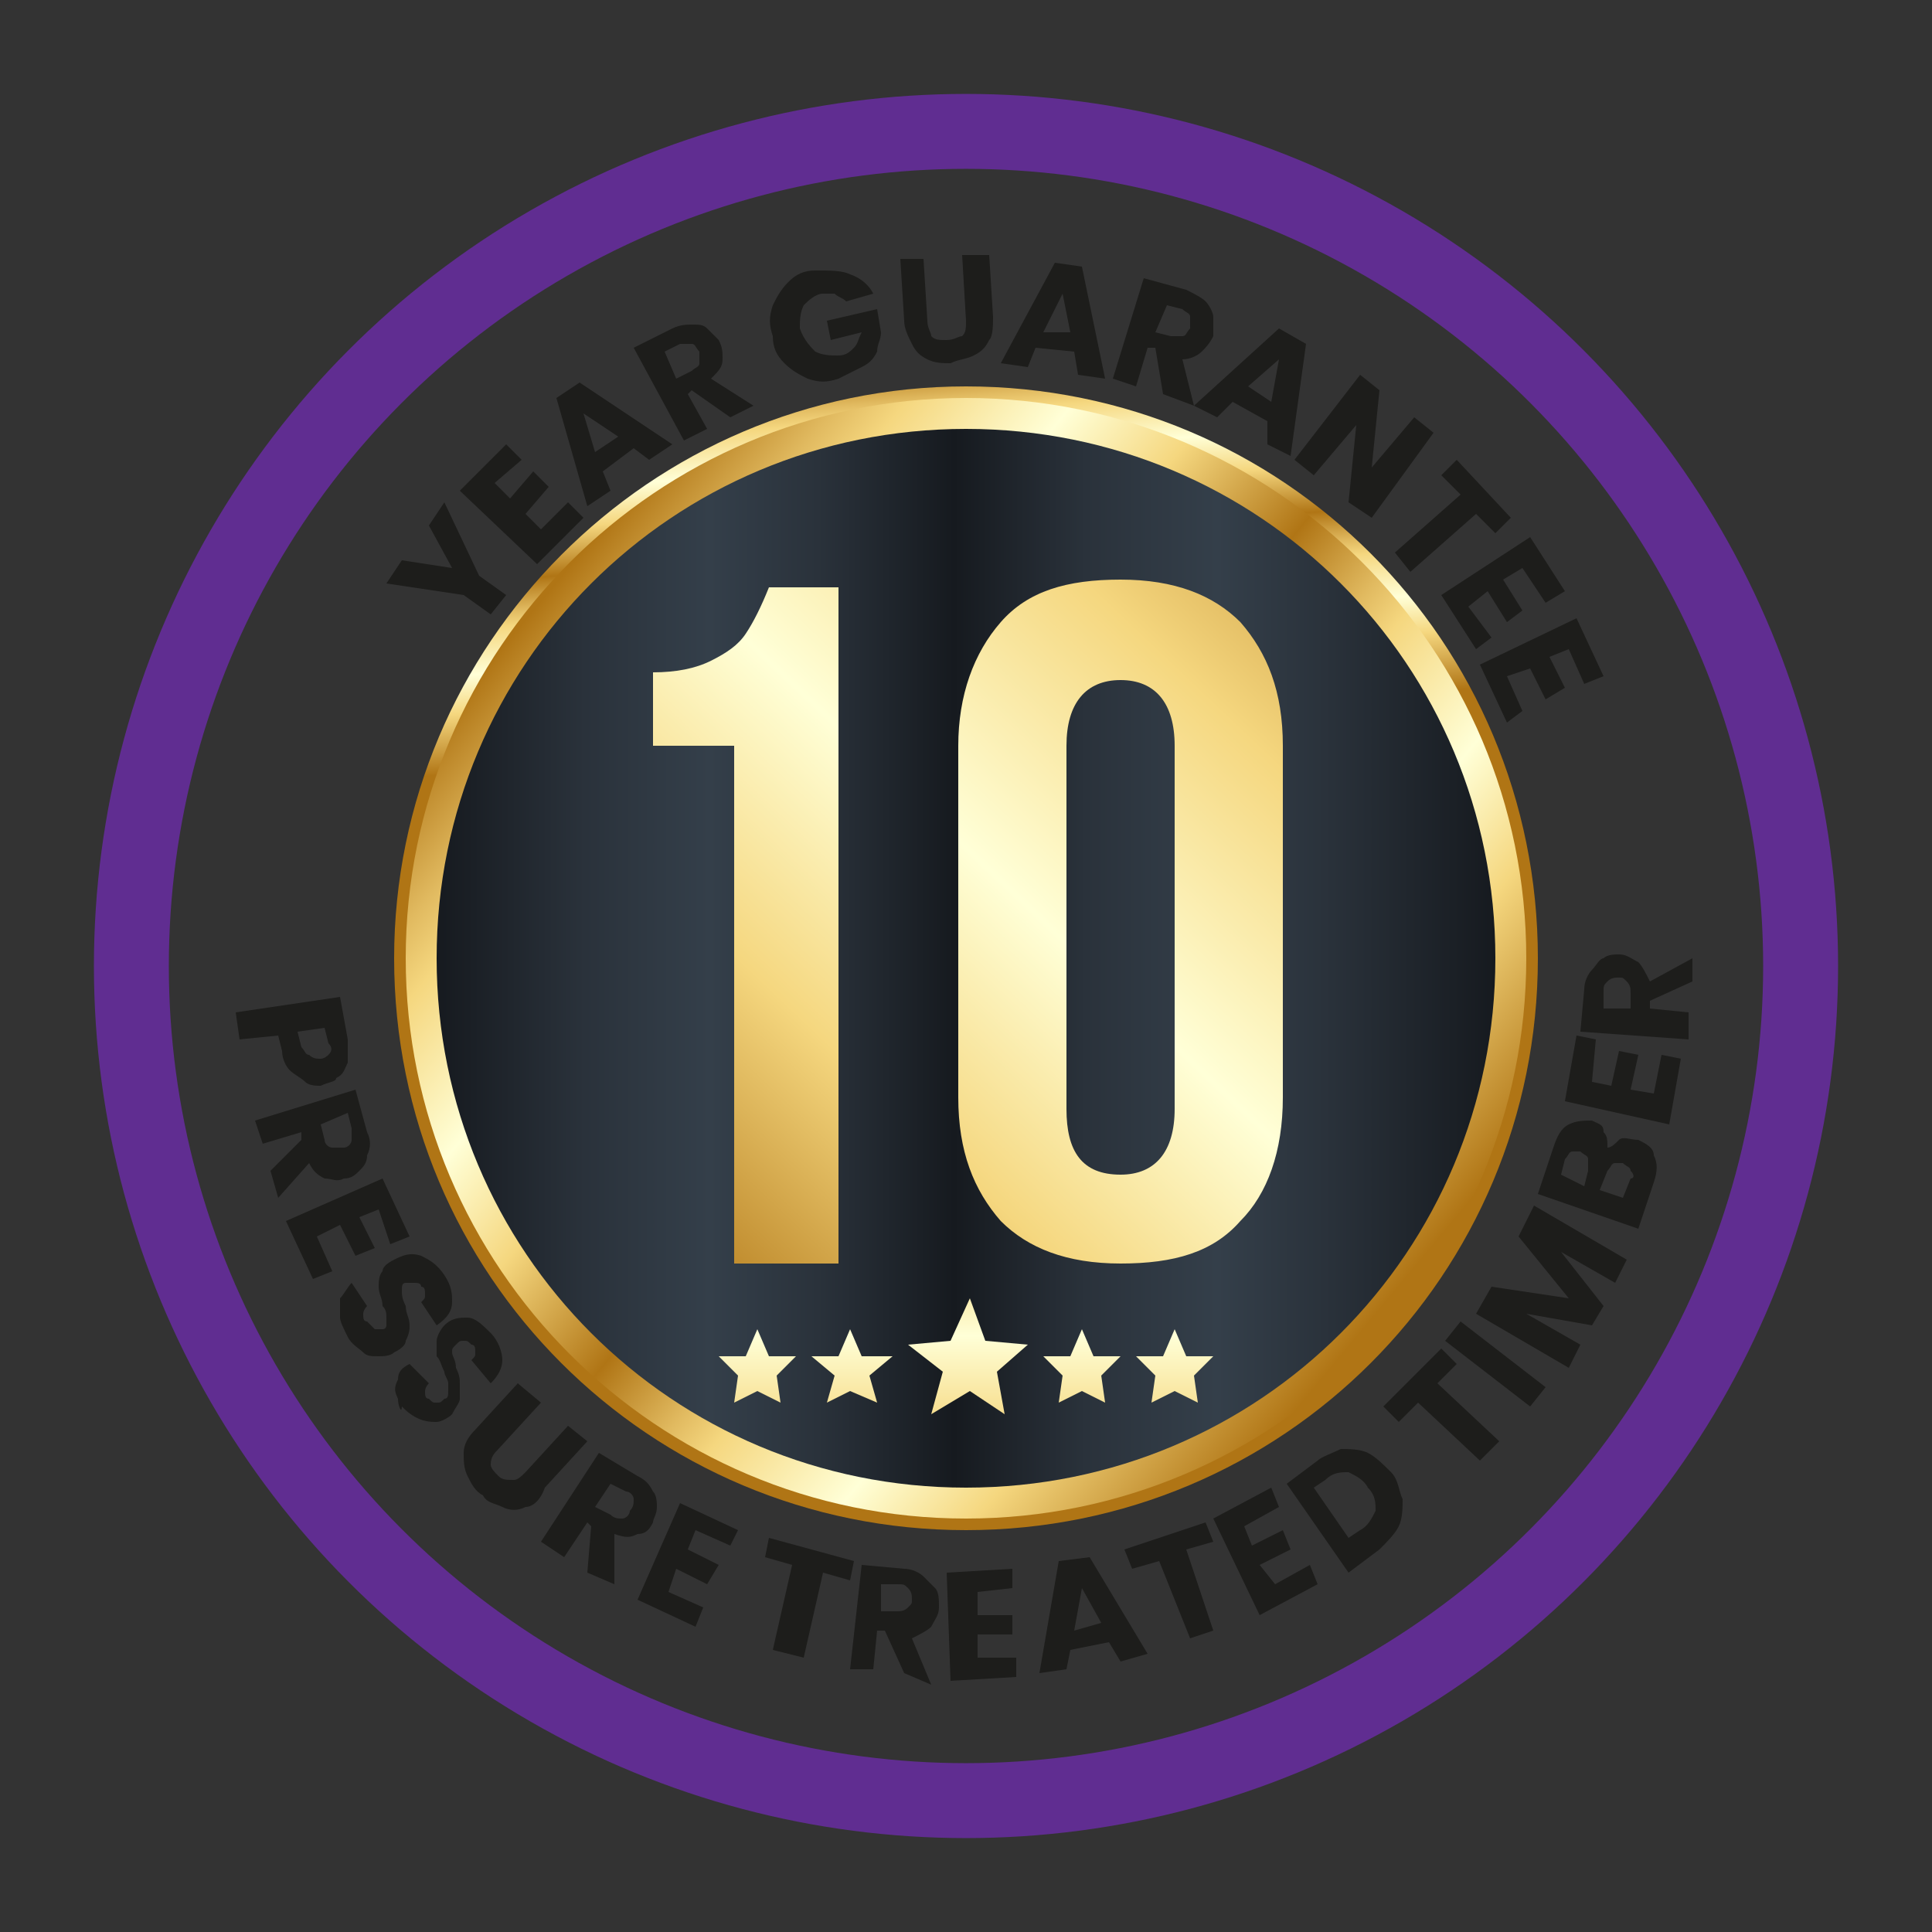
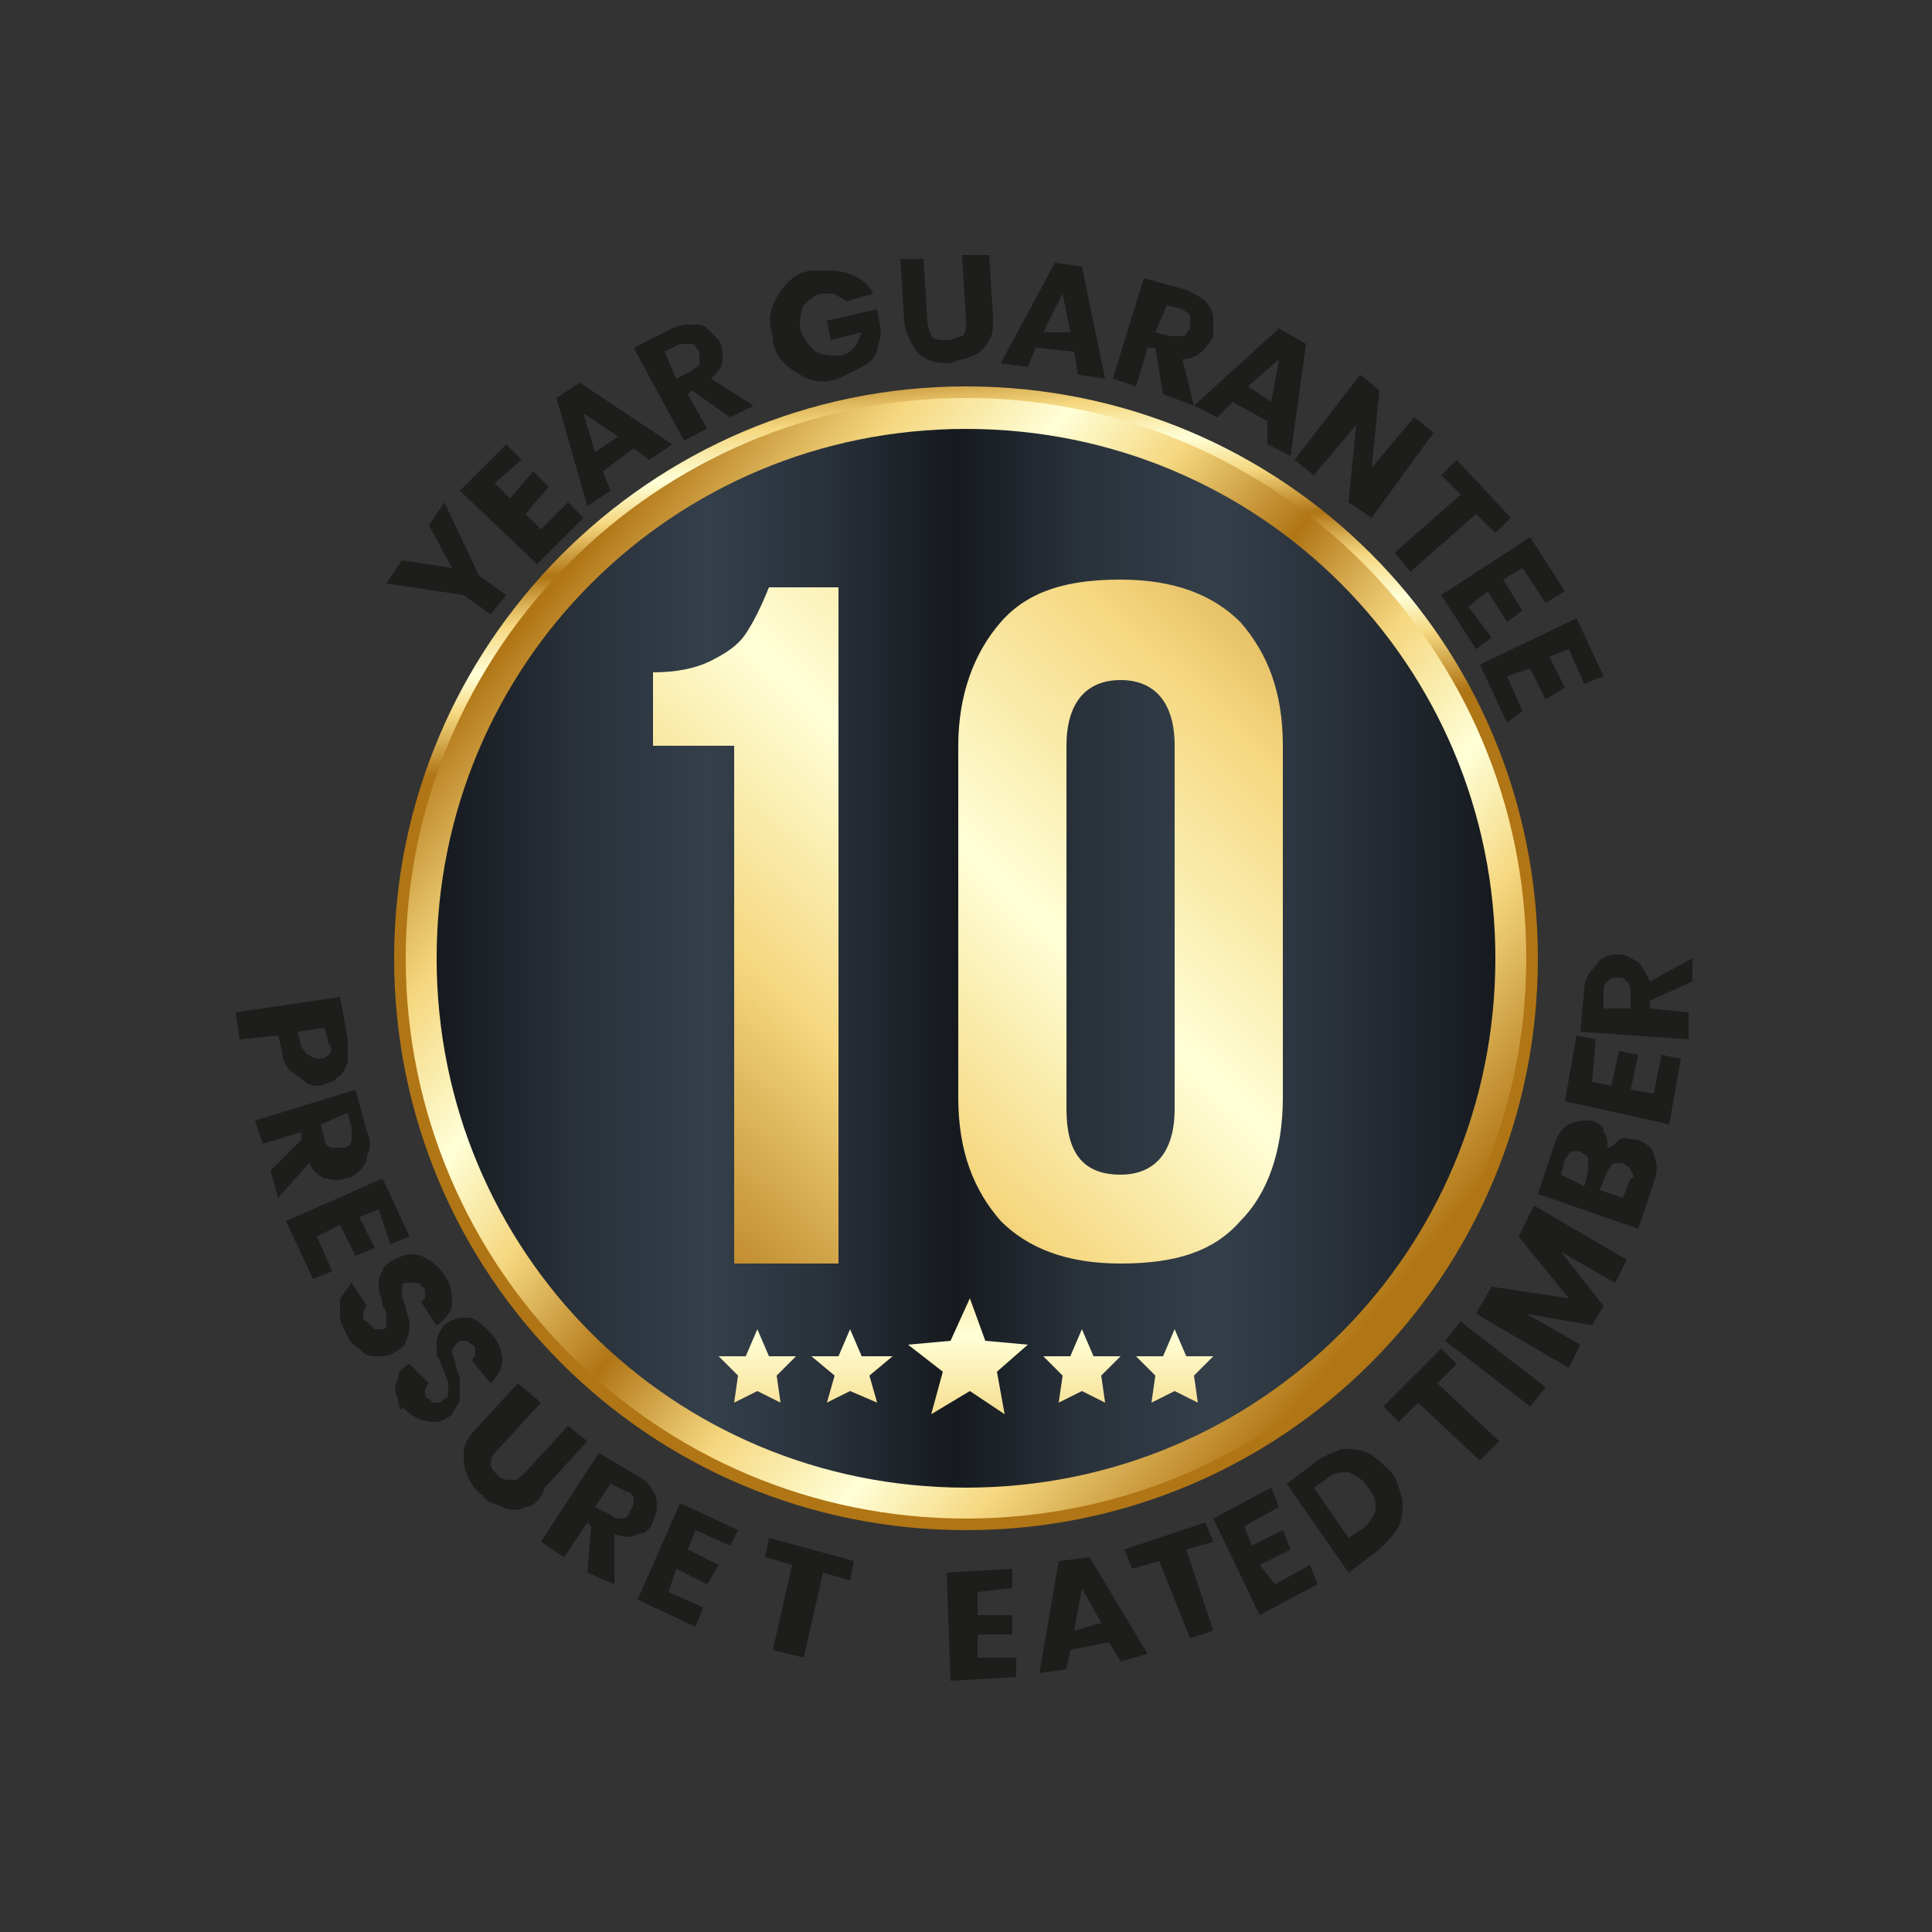
<svg xmlns="http://www.w3.org/2000/svg" version="1.1" id="Layer_1" x="0px" y="0px" viewBox="0 0 50 50" style="enable-background:new 0 0 50 50;" xml:space="preserve">
  <rect x="0" y="0" width="50" height="50" fill="#333333" stroke="none" />
  <style type="text/css">
	.st0{fill:none;stroke:#602D91;stroke-width:1.939;stroke-miterlimit:10;}
	.st1{fill:url(#SVGID_1_);}
	.st2{fill:url(#SVGID_00000124157212978918839440000005901879682803469974_);}
	.st3{fill:url(#SVGID_00000111165558641110693110000017821571500190546602_);}
	.st4{fill:url(#SVGID_00000085237714964183497190000016380015482864530359_);}
	.st5{fill:url(#SVGID_00000155141809017190658870000015276896593197554869_);}
	.st6{fill:url(#SVGID_00000050638533667144541370000014001012913536051597_);}
	.st7{fill:url(#SVGID_00000069356437252234938770000012294244170910513048_);}
	.st8{fill:url(#SVGID_00000032649534589449871050000001807665808569848247_);}
	.st9{fill:url(#SVGID_00000025434826782469530560000009196860355918886049_);}
	.st10{fill:url(#SVGID_00000026877420091688852780000001935514647318408838_);}
	.st11{fill:url(#SVGID_00000088110058206570282010000014847107021435406260_);}
	.st12{fill:#1D1D1B;}
</style>
-   <circle class="st0" cx="25" cy="25" r="21.6" />
  <g>
    <linearGradient id="SVGID_1_" gradientUnits="userSpaceOnUse" x1="23.708" y1="9.427" x2="24.508" y2="18.954">
      <stop offset="0" style="stop-color:#B07515" />
      <stop offset="9.430934e-02" style="stop-color:#E1BA60" />
      <stop offset="0.14" style="stop-color:#F5D77F" />
      <stop offset="0.258" style="stop-color:#FFFFD7" />
      <stop offset="0.36" style="stop-color:#F5D77F" />
      <stop offset="0.489" style="stop-color:#B07515" />
      <stop offset="0.573" style="stop-color:#E1BA60" />
      <stop offset="0.613" style="stop-color:#F5D77F" />
      <stop offset="0.737" style="stop-color:#FFFFD7" />
      <stop offset="0.839" style="stop-color:#F5D77F" />
      <stop offset="1" style="stop-color:#B07515" />
    </linearGradient>
    <path class="st1" d="M10.2,24.8C10.2,16.7,16.8,10,25,10c8.2,0,14.8,6.6,14.8,14.8c0,8.2-6.6,14.8-14.8,14.8   C16.8,39.6,10.2,33,10.2,24.8z" />
    <linearGradient id="SVGID_00000071530165818746443760000012808702098909295237_" gradientUnits="userSpaceOnUse" x1="13.943" y1="15.617" x2="35.794" y2="33.789">
      <stop offset="0" style="stop-color:#B07515" />
      <stop offset="9.430934e-02" style="stop-color:#E1BA60" />
      <stop offset="0.14" style="stop-color:#F5D77F" />
      <stop offset="0.258" style="stop-color:#FFFFD7" />
      <stop offset="0.36" style="stop-color:#F5D77F" />
      <stop offset="0.489" style="stop-color:#B07515" />
      <stop offset="0.573" style="stop-color:#E1BA60" />
      <stop offset="0.613" style="stop-color:#F5D77F" />
      <stop offset="0.737" style="stop-color:#FFFFD7" />
      <stop offset="0.839" style="stop-color:#F5D77F" />
      <stop offset="1" style="stop-color:#B07515" />
    </linearGradient>
    <path style="fill:url(#SVGID_00000071530165818746443760000012808702098909295237_);" d="M39.5,24.8c0,8-6.5,14.5-14.5,14.5   c-8,0-14.5-6.5-14.5-14.5c0-8,6.5-14.5,14.5-14.5C33,10.3,39.5,16.8,39.5,24.8z" />
    <linearGradient id="SVGID_00000042731750427559494580000011621317943093865142_" gradientUnits="userSpaceOnUse" x1="16.212" y1="17.504" x2="33.579" y2="31.948">
      <stop offset="0" style="stop-color:#D5D5D5" />
      <stop offset="5.046252e-02" style="stop-color:#E0E0E0" />
      <stop offset="0.21" style="stop-color:#FFFFFF" />
      <stop offset="0.446" style="stop-color:#272727" />
      <stop offset="0.667" style="stop-color:#B7B7B7" />
      <stop offset="1" style="stop-color:#D5D5D5" />
    </linearGradient>
    <path style="fill:url(#SVGID_00000042731750427559494580000011621317943093865142_);" d="M36.5,24.8c0,6.4-5.2,11.5-11.5,11.5   c-6.4,0-11.5-5.2-11.5-11.5c0-6.4,5.2-11.5,11.5-11.5C31.4,13.3,36.5,18.5,36.5,24.8z" />
    <linearGradient id="SVGID_00000121972873044380176320000004060327701476259216_" gradientUnits="userSpaceOnUse" x1="11.289" y1="24.813" x2="38.711" y2="24.813">
      <stop offset="0" style="stop-color:#161A1F" />
      <stop offset="0.14" style="stop-color:#2A323B" />
      <stop offset="0.258" style="stop-color:#343F4A" />
      <stop offset="0.36" style="stop-color:#2A323B" />
      <stop offset="0.489" style="stop-color:#161A1F" />
      <stop offset="0.613" style="stop-color:#2A323B" />
      <stop offset="0.737" style="stop-color:#343F4A" />
      <stop offset="0.839" style="stop-color:#2A323B" />
      <stop offset="1" style="stop-color:#161A1F" />
    </linearGradient>
    <path style="fill:url(#SVGID_00000121972873044380176320000004060327701476259216_);" d="M11.3,24.8c0-7.6,6.1-13.7,13.7-13.7   c7.6,0,13.7,6.1,13.7,13.7c0,7.6-6.1,13.7-13.7,13.7C17.4,38.5,11.3,32.4,11.3,24.8z" />
    <g>
      <linearGradient id="SVGID_00000152944194765255533520000018034654912592167586_" gradientUnits="userSpaceOnUse" x1="22.659" y1="421.71" x2="22.659" y2="443.185" gradientTransform="matrix(-1 0 0 -1 47.733 461.81)">
        <stop offset="0" style="stop-color:#B07515" />
        <stop offset="9.430934e-02" style="stop-color:#E1BA60" />
        <stop offset="0.14" style="stop-color:#F5D77F" />
        <stop offset="0.258" style="stop-color:#FFFFD7" />
        <stop offset="0.36" style="stop-color:#F5D77F" />
        <stop offset="0.489" style="stop-color:#B07515" />
        <stop offset="0.573" style="stop-color:#E1BA60" />
        <stop offset="0.613" style="stop-color:#F5D77F" />
        <stop offset="0.737" style="stop-color:#FFFFD7" />
        <stop offset="0.839" style="stop-color:#F5D77F" />
        <stop offset="1" style="stop-color:#B07515" />
      </linearGradient>
      <polygon style="fill:url(#SVGID_00000152944194765255533520000018034654912592167586_);" points="24.1,36.6 25.1,36 26,36.6     25.8,35.5 26.6,34.8 25.5,34.7 25.1,33.6 24.6,34.7 23.5,34.8 24.4,35.5   " />
      <linearGradient id="SVGID_00000019663750310874763700000002167018891695095710_" gradientUnits="userSpaceOnUse" x1="19.75" y1="421.71" x2="19.75" y2="443.185" gradientTransform="matrix(-1 0 0 -1 47.733 461.81)">
        <stop offset="0" style="stop-color:#B07515" />
        <stop offset="9.430934e-02" style="stop-color:#E1BA60" />
        <stop offset="0.14" style="stop-color:#F5D77F" />
        <stop offset="0.258" style="stop-color:#FFFFD7" />
        <stop offset="0.36" style="stop-color:#F5D77F" />
        <stop offset="0.489" style="stop-color:#B07515" />
        <stop offset="0.573" style="stop-color:#E1BA60" />
        <stop offset="0.613" style="stop-color:#F5D77F" />
        <stop offset="0.737" style="stop-color:#FFFFD7" />
        <stop offset="0.839" style="stop-color:#F5D77F" />
        <stop offset="1" style="stop-color:#B07515" />
      </linearGradient>
      <polygon style="fill:url(#SVGID_00000019663750310874763700000002167018891695095710_);" points="27.4,36.3 28,36 28.6,36.3     28.5,35.6 29,35.1 28.3,35.1 28,34.4 27.7,35.1 27,35.1 27.5,35.6   " />
      <linearGradient id="SVGID_00000111902271187462188540000013644350671416541084_" gradientUnits="userSpaceOnUse" x1="17.348" y1="421.71" x2="17.348" y2="443.185" gradientTransform="matrix(-1 0 0 -1 47.733 461.81)">
        <stop offset="0" style="stop-color:#B07515" />
        <stop offset="9.430934e-02" style="stop-color:#E1BA60" />
        <stop offset="0.14" style="stop-color:#F5D77F" />
        <stop offset="0.258" style="stop-color:#FFFFD7" />
        <stop offset="0.36" style="stop-color:#F5D77F" />
        <stop offset="0.489" style="stop-color:#B07515" />
        <stop offset="0.573" style="stop-color:#E1BA60" />
        <stop offset="0.613" style="stop-color:#F5D77F" />
        <stop offset="0.737" style="stop-color:#FFFFD7" />
        <stop offset="0.839" style="stop-color:#F5D77F" />
        <stop offset="1" style="stop-color:#B07515" />
      </linearGradient>
      <polygon style="fill:url(#SVGID_00000111902271187462188540000013644350671416541084_);" points="29.8,36.3 30.4,36 31,36.3     30.9,35.6 31.4,35.1 30.7,35.1 30.4,34.4 30.1,35.1 29.4,35.1 29.9,35.6   " />
      <linearGradient id="SVGID_00000075861319930987552110000014706809315831293623_" gradientUnits="userSpaceOnUse" x1="25.697" y1="421.71" x2="25.697" y2="443.185" gradientTransform="matrix(-1 0 0 -1 47.733 461.81)">
        <stop offset="0" style="stop-color:#B07515" />
        <stop offset="9.430934e-02" style="stop-color:#E1BA60" />
        <stop offset="0.14" style="stop-color:#F5D77F" />
        <stop offset="0.258" style="stop-color:#FFFFD7" />
        <stop offset="0.36" style="stop-color:#F5D77F" />
        <stop offset="0.489" style="stop-color:#B07515" />
        <stop offset="0.573" style="stop-color:#E1BA60" />
        <stop offset="0.613" style="stop-color:#F5D77F" />
        <stop offset="0.737" style="stop-color:#FFFFD7" />
        <stop offset="0.839" style="stop-color:#F5D77F" />
        <stop offset="1" style="stop-color:#B07515" />
      </linearGradient>
      <polygon style="fill:url(#SVGID_00000075861319930987552110000014706809315831293623_);" points="21.6,35.6 21.4,36.3 22,36     22.7,36.3 22.5,35.6 23.1,35.1 22.3,35.1 22,34.4 21.7,35.1 21,35.1   " />
      <linearGradient id="SVGID_00000177467293850100325760000009720031400227551912_" gradientUnits="userSpaceOnUse" x1="28.115" y1="421.71" x2="28.115" y2="443.185" gradientTransform="matrix(-1 0 0 -1 47.733 461.81)">
        <stop offset="0" style="stop-color:#B07515" />
        <stop offset="9.430934e-02" style="stop-color:#E1BA60" />
        <stop offset="0.14" style="stop-color:#F5D77F" />
        <stop offset="0.258" style="stop-color:#FFFFD7" />
        <stop offset="0.36" style="stop-color:#F5D77F" />
        <stop offset="0.489" style="stop-color:#B07515" />
        <stop offset="0.573" style="stop-color:#E1BA60" />
        <stop offset="0.613" style="stop-color:#F5D77F" />
        <stop offset="0.737" style="stop-color:#FFFFD7" />
        <stop offset="0.839" style="stop-color:#F5D77F" />
        <stop offset="1" style="stop-color:#B07515" />
      </linearGradient>
      <polygon style="fill:url(#SVGID_00000177467293850100325760000009720031400227551912_);" points="19.1,35.6 19,36.3 19.6,36     20.2,36.3 20.1,35.6 20.6,35.1 19.9,35.1 19.6,34.4 19.3,35.1 18.6,35.1   " />
    </g>
    <g>
      <linearGradient id="SVGID_00000159444473966786497390000003292221999434053545_" gradientUnits="userSpaceOnUse" x1="34.172" y1="9.31" x2="-7.098" y2="52.849">
        <stop offset="0" style="stop-color:#B07515" />
        <stop offset="9.430934e-02" style="stop-color:#E1BA60" />
        <stop offset="0.14" style="stop-color:#F5D77F" />
        <stop offset="0.258" style="stop-color:#FFFFD7" />
        <stop offset="0.36" style="stop-color:#F5D77F" />
        <stop offset="0.489" style="stop-color:#B07515" />
        <stop offset="0.573" style="stop-color:#E1BA60" />
        <stop offset="0.613" style="stop-color:#F5D77F" />
        <stop offset="0.737" style="stop-color:#FFFFD7" />
        <stop offset="0.839" style="stop-color:#F5D77F" />
        <stop offset="1" style="stop-color:#B07515" />
      </linearGradient>
      <path style="fill:url(#SVGID_00000159444473966786497390000003292221999434053545_);" d="M18.4,17.1c0.4-0.2,0.7-0.4,0.9-0.7    c0.2-0.3,0.4-0.7,0.6-1.2h1.8v17.5H19V19.3h-2.1v-1.9C17.5,17.4,18,17.3,18.4,17.1z" />
      <linearGradient id="SVGID_00000175280630778026455310000008748674831808689055_" gradientUnits="userSpaceOnUse" x1="38.736" y1="13.637" x2="-2.534" y2="57.175">
        <stop offset="0" style="stop-color:#B07515" />
        <stop offset="9.430934e-02" style="stop-color:#E1BA60" />
        <stop offset="0.14" style="stop-color:#F5D77F" />
        <stop offset="0.258" style="stop-color:#FFFFD7" />
        <stop offset="0.36" style="stop-color:#F5D77F" />
        <stop offset="0.489" style="stop-color:#B07515" />
        <stop offset="0.573" style="stop-color:#E1BA60" />
        <stop offset="0.613" style="stop-color:#F5D77F" />
        <stop offset="0.737" style="stop-color:#FFFFD7" />
        <stop offset="0.839" style="stop-color:#F5D77F" />
        <stop offset="1" style="stop-color:#B07515" />
      </linearGradient>
      <path style="fill:url(#SVGID_00000175280630778026455310000008748674831808689055_);" d="M25.9,16.1c0.7-0.8,1.7-1.1,3.1-1.1    s2.4,0.4,3.1,1.1c0.7,0.8,1.1,1.8,1.1,3.2v9.1c0,1.4-0.4,2.5-1.1,3.2c-0.7,0.8-1.7,1.1-3.1,1.1s-2.4-0.4-3.1-1.1    c-0.7-0.8-1.1-1.8-1.1-3.2v-9.1C24.8,18,25.2,16.9,25.9,16.1z M29,30.4c0.9,0,1.4-0.6,1.4-1.7v-9.4c0-1.1-0.5-1.7-1.4-1.7    c-0.9,0-1.4,0.6-1.4,1.7v9.4C27.6,29.8,28,30.4,29,30.4z" />
    </g>
    <g>
      <path class="st12" d="M7.9,28c-0.1-0.1-0.3-0.2-0.4-0.3c-0.1-0.1-0.2-0.3-0.2-0.5l-0.1-0.4l-1,0.1l-0.1-0.7l2.7-0.4l0.2,1.1    c0,0.2,0,0.4,0,0.6c-0.1,0.2-0.1,0.3-0.3,0.4C8.7,28,8.5,28,8.3,28.1C8.2,28.1,8,28.1,7.9,28z M8,27.3c0.1,0.1,0.2,0.1,0.3,0.1    c0.1,0,0.2-0.1,0.2-0.1c0.1-0.1,0.1-0.2,0-0.3l-0.1-0.4l-0.7,0.1l0.1,0.4C7.9,27.2,7.9,27.3,8,27.3z" />
      <path class="st12" d="M7,30.3l0.8-0.8l0-0.2l-1,0.3l-0.2-0.6l2.6-0.8l0.3,1.1c0.1,0.2,0.1,0.4,0,0.6c0,0.2-0.1,0.3-0.2,0.4    c-0.1,0.1-0.2,0.2-0.4,0.2c-0.2,0.1-0.3,0-0.5,0c-0.2-0.1-0.3-0.2-0.4-0.4L7.2,31L7,30.3z M8.3,29.1l0.1,0.4    c0,0.1,0.1,0.2,0.2,0.2c0.1,0,0.2,0,0.3,0c0.1,0,0.2-0.1,0.2-0.2c0-0.1,0-0.2,0-0.3l-0.1-0.4L8.3,29.1z" />
      <path class="st12" d="M9.8,31.3l-0.5,0.2l0.4,0.8l-0.5,0.2l-0.4-0.8L8.2,32l0.4,0.9l-0.5,0.2l-0.7-1.5l2.5-1.1l0.7,1.5l-0.5,0.2    L9.8,31.3z" />
      <path class="st12" d="M8.8,34.1c0-0.2,0-0.3,0-0.5c0.1-0.1,0.2-0.3,0.3-0.4l0.4,0.6C9.4,33.9,9.4,34,9.4,34c0,0.1,0,0.2,0.1,0.2    c0.1,0.1,0.1,0.1,0.2,0.2c0.1,0,0.1,0,0.2,0c0.1,0,0.1-0.1,0.1-0.1c0-0.1,0-0.1,0-0.2c0-0.1,0-0.2-0.1-0.3c0-0.2-0.1-0.3-0.1-0.5    c0-0.1,0-0.3,0.1-0.4c0-0.1,0.1-0.2,0.3-0.3c0.2-0.1,0.4-0.2,0.7-0.1c0.2,0.1,0.4,0.2,0.6,0.5c0.2,0.3,0.2,0.5,0.2,0.7    c0,0.2-0.1,0.4-0.4,0.6l-0.4-0.6c0.1-0.1,0.1-0.1,0.1-0.2c0-0.1,0-0.2-0.1-0.2c0-0.1-0.1-0.1-0.2-0.1c-0.1,0-0.1,0-0.2,0    c-0.1,0-0.1,0.1-0.1,0.2c0,0.1,0,0.2,0.1,0.4c0,0.2,0.1,0.3,0.1,0.5c0,0.1,0,0.2-0.1,0.4c0,0.1-0.1,0.2-0.3,0.3    c-0.1,0.1-0.3,0.1-0.4,0.1c-0.2,0-0.3,0-0.4-0.1c-0.1-0.1-0.3-0.2-0.4-0.4C8.9,34.4,8.8,34.2,8.8,34.1z" />
      <path class="st12" d="M10.3,36.2c-0.1-0.2-0.1-0.3,0-0.5c0-0.2,0.1-0.3,0.3-0.4l0.5,0.5c-0.1,0.1-0.1,0.2-0.1,0.2    c0,0.1,0,0.2,0.1,0.2c0.1,0.1,0.1,0.1,0.2,0.1c0.1,0,0.1,0,0.2-0.1c0.1,0,0.1-0.1,0.1-0.2c0-0.1,0-0.1,0-0.2    c0-0.1-0.1-0.2-0.1-0.3c-0.1-0.2-0.1-0.3-0.2-0.4c0-0.1,0-0.2,0-0.4c0-0.1,0.1-0.3,0.2-0.4c0.2-0.2,0.4-0.2,0.6-0.2    c0.2,0,0.4,0.2,0.6,0.4c0.2,0.2,0.3,0.5,0.3,0.7c0,0.2-0.1,0.4-0.3,0.6l-0.5-0.6c0.1-0.1,0.1-0.1,0.1-0.2c0-0.1,0-0.2-0.1-0.2    c-0.1-0.1-0.1-0.1-0.2-0.1c-0.1,0-0.1,0-0.2,0.1c-0.1,0.1-0.1,0.1-0.1,0.2c0,0.1,0.1,0.2,0.1,0.4c0.1,0.2,0.1,0.3,0.1,0.4    c0,0.1,0,0.2,0,0.4c0,0.1-0.1,0.2-0.2,0.4c-0.1,0.1-0.3,0.2-0.4,0.2c-0.1,0-0.3,0-0.5-0.1c-0.2-0.1-0.3-0.2-0.4-0.3    C10.4,36.6,10.3,36.4,10.3,36.2z" />
      <path class="st12" d="M14,36.3l-1.1,1.2c-0.1,0.1-0.2,0.2-0.2,0.4c0,0.1,0.1,0.2,0.2,0.3c0.1,0.1,0.2,0.1,0.4,0.1    c0.1,0,0.2-0.1,0.3-0.2l1.1-1.2l0.5,0.4l-1.1,1.2C14,38.8,13.8,39,13.6,39c-0.2,0.1-0.4,0.1-0.6,0c-0.2-0.1-0.4-0.1-0.5-0.3    c-0.2-0.1-0.3-0.3-0.4-0.5c-0.1-0.2-0.1-0.4-0.1-0.6c0-0.2,0.1-0.4,0.3-0.6l1.1-1.2L14,36.3z" />
      <path class="st12" d="M15.2,40.7l0.1-1.2l-0.1-0.1l-0.6,0.9L14,39.9l1.5-2.3l1,0.6c0.2,0.1,0.3,0.2,0.4,0.4C17,38.7,17,38.9,17,39    c0,0.2-0.1,0.3-0.1,0.4c-0.1,0.2-0.2,0.3-0.4,0.3c-0.2,0.1-0.3,0.1-0.6,0l0,1.3L15.2,40.7z M15.4,39l0.4,0.2    c0.1,0.1,0.2,0.1,0.3,0.1c0.1,0,0.2-0.1,0.2-0.2c0.1-0.1,0.1-0.2,0.1-0.3c0-0.1-0.1-0.2-0.2-0.2l-0.4-0.2L15.4,39z" />
      <path class="st12" d="M18,39.6l-0.2,0.5l0.8,0.4L18.3,41l-0.8-0.4l-0.2,0.6l0.9,0.4L18,42.1l-1.5-0.7l1.1-2.5l1.5,0.7L18.9,40    L18,39.6z" />
      <path class="st12" d="M22.1,40.4l-0.1,0.5l-0.7-0.2l-0.5,2.2L20,42.7l0.5-2.2l-0.7-0.2l0.1-0.5L22.1,40.4z" />
-       <path class="st12" d="M23.4,43.3l-0.5-1.1l-0.2,0l-0.1,1L22,43.2l0.3-2.7l1.1,0.1c0.2,0,0.4,0.1,0.5,0.2c0.1,0.1,0.2,0.2,0.3,0.3    s0.1,0.3,0.1,0.5c0,0.2-0.1,0.3-0.2,0.5c-0.1,0.1-0.3,0.2-0.5,0.3l0.5,1.2L23.4,43.3z M22.8,41.7l0.4,0c0.1,0,0.2,0,0.3-0.1    c0.1-0.1,0.1-0.1,0.1-0.2c0-0.1,0-0.2-0.1-0.3c-0.1-0.1-0.1-0.1-0.3-0.1l-0.4,0L22.8,41.7z" />
      <path class="st12" d="M25.3,41.2l0,0.6l0.9,0l0,0.5l-0.9,0l0,0.6l1,0l0,0.5l-1.7,0.1l-0.1-2.8l1.7-0.1l0,0.5L25.3,41.2z" />
      <path class="st12" d="M28.7,42.5l-1,0.2l-0.1,0.5l-0.7,0.1l0.5-2.9l0.8-0.1l1.5,2.5L29,43L28.7,42.5z M28.5,42L28,41.1l-0.2,1.1    L28.5,42z" />
      <path class="st12" d="M31.2,39.4l0.2,0.5l-0.7,0.2l0.7,2.1l-0.6,0.2L30,40.4l-0.7,0.2l-0.2-0.5L31.2,39.4z" />
      <path class="st12" d="M32.2,39.5l0.2,0.5l0.8-0.4l0.2,0.5l-0.8,0.4L33,41l0.9-0.5l0.2,0.5l-1.5,0.8l-1.2-2.5l1.5-0.8l0.2,0.5    L32.2,39.5z" />
      <path class="st12" d="M34.7,37.5c0.2,0,0.5,0,0.7,0.1c0.2,0.1,0.4,0.3,0.6,0.5c0.2,0.2,0.2,0.5,0.3,0.7c0,0.2,0,0.5-0.1,0.7    c-0.1,0.2-0.3,0.4-0.5,0.6l-0.8,0.6l-1.6-2.3l0.8-0.6C34.2,37.7,34.5,37.6,34.7,37.5z M35.6,39.1c0-0.2,0-0.4-0.2-0.6    c-0.1-0.2-0.3-0.3-0.5-0.4c-0.2,0-0.4,0-0.6,0.2L34,38.5l0.9,1.3l0.3-0.2C35.4,39.5,35.5,39.3,35.6,39.1z" />
      <path class="st12" d="M37.3,34.9l0.4,0.4l-0.5,0.5l1.6,1.5l-0.5,0.5l-1.6-1.5l-0.5,0.5l-0.4-0.4L37.3,34.9z" />
      <path class="st12" d="M37.8,34.2l2.2,1.7l-0.4,0.5l-2.2-1.7L37.8,34.2z" />
      <path class="st12" d="M39.7,31.2l2.4,1.4l-0.3,0.6l-1.4-0.8l1.1,1.4l-0.3,0.5l-1.7-0.3l1.4,0.8l-0.3,0.6l-2.4-1.4l0.4-0.7l2,0.3    l-1.3-1.6L39.7,31.2z" />
      <path class="st12" d="M41.9,29.5c0.1-0.1,0.3,0,0.5,0c0.2,0.1,0.4,0.2,0.4,0.4c0.1,0.2,0.1,0.4,0,0.7l-0.4,1.2l-2.6-0.9l0.4-1.2    c0.1-0.3,0.2-0.5,0.4-0.6c0.2-0.1,0.4-0.1,0.6-0.1c0.2,0.1,0.3,0.1,0.3,0.3c0.1,0.1,0.1,0.2,0.1,0.4    C41.7,29.7,41.8,29.6,41.9,29.5z M41,30.7l0.1-0.4c0-0.1,0-0.2,0-0.3c0-0.1-0.1-0.1-0.2-0.2c-0.1,0-0.2,0-0.2,0    c-0.1,0-0.1,0.1-0.2,0.2l-0.1,0.4L41,30.7z M42.2,30.3c0-0.1-0.1-0.1-0.2-0.2c-0.1,0-0.2,0-0.2,0c-0.1,0-0.1,0.1-0.2,0.2l-0.2,0.5    l0.6,0.2l0.2-0.5C42.3,30.5,42.3,30.4,42.2,30.3z" />
      <path class="st12" d="M41.2,28l0.5,0.1l0.2-0.9l0.5,0.1l-0.2,0.9l0.6,0.1l0.2-1l0.5,0.1l-0.3,1.7l-2.7-0.6l0.3-1.7l0.5,0.1    L41.2,28z" />
      <path class="st12" d="M43.8,25.4l-1.1,0.5l0,0.2l1,0.1l0,0.7l-2.8-0.2l0.1-1.1c0-0.2,0.1-0.4,0.2-0.5c0.1-0.1,0.2-0.3,0.3-0.3    c0.1-0.1,0.3-0.1,0.4-0.1c0.2,0,0.3,0.1,0.5,0.2c0.1,0.1,0.2,0.3,0.3,0.5l1.1-0.6L43.8,25.4z M42.2,26.1l0-0.4    c0-0.1,0-0.2-0.1-0.3c-0.1-0.1-0.1-0.1-0.2-0.1c-0.1,0-0.2,0-0.3,0.1c-0.1,0.1-0.1,0.1-0.1,0.3l0,0.4L42.2,26.1z" />
    </g>
    <g>
      <path class="st12" d="M11.5,13l0.9,1.9l0.7,0.5l-0.4,0.5l-0.7-0.5L10,15.1l0.4-0.6l1.3,0.2l-0.6-1.1L11.5,13z" />
      <path class="st12" d="M12.8,12.5l0.4,0.4l0.6-0.7l0.4,0.4l-0.6,0.7l0.4,0.4l0.7-0.7l0.4,0.4l-1.2,1.2l-2-1.9l1.2-1.2l0.4,0.4    L12.8,12.5z" />
      <path class="st12" d="M16.4,11.6l-0.8,0.6l0.2,0.5l-0.6,0.4l-0.8-2.8L15,9.9l2.4,1.6l-0.6,0.4L16.4,11.6z M16,11.3l-0.9-0.6l0.3,1    L16,11.3z" />
      <path class="st12" d="M18.9,10.8l-1-0.7l-0.1,0.1l0.5,0.9l-0.6,0.3L16.4,9l1-0.5c0.2-0.1,0.4-0.1,0.5-0.1c0.2,0,0.3,0,0.4,0.1    c0.1,0.1,0.2,0.2,0.3,0.3c0.1,0.2,0.1,0.3,0.1,0.5c0,0.2-0.1,0.3-0.3,0.5l1.1,0.7L18.9,10.8z M17.5,9.8l0.4-0.2    c0.1-0.1,0.2-0.1,0.2-0.2c0-0.1,0-0.2,0-0.3C18,9,18,8.9,17.9,8.9c-0.1,0-0.2,0-0.3,0l-0.4,0.2L17.5,9.8z" />
      <path class="st12" d="M21.9,7.8c-0.1-0.1-0.2-0.1-0.3-0.2c-0.1,0-0.2,0-0.3,0c-0.2,0-0.4,0.2-0.5,0.3c-0.1,0.2-0.1,0.4-0.1,0.6    C20.8,8.8,21,9,21.1,9.1c0.2,0.1,0.4,0.1,0.6,0.1c0.2,0,0.3-0.1,0.4-0.2c0.1-0.1,0.1-0.2,0.2-0.4l-0.8,0.2l-0.1-0.5L22.7,8    l0.1,0.6c0,0.2-0.1,0.3-0.1,0.5c-0.1,0.2-0.2,0.3-0.4,0.4c-0.2,0.1-0.4,0.2-0.6,0.3c-0.3,0.1-0.5,0.1-0.8,0    c-0.2-0.1-0.4-0.2-0.6-0.4c-0.2-0.2-0.3-0.4-0.3-0.7c-0.1-0.3-0.1-0.5,0-0.8c0.1-0.2,0.2-0.4,0.4-0.6c0.2-0.2,0.4-0.3,0.7-0.3    C21.5,7,21.8,7,22,7.1c0.3,0.1,0.5,0.3,0.6,0.5L21.9,7.8z" />
      <path class="st12" d="M23.9,6.7L24,8.3c0,0.2,0.1,0.3,0.1,0.4c0.1,0.1,0.2,0.1,0.4,0.1c0.2,0,0.3-0.1,0.4-0.1    c0.1-0.1,0.1-0.2,0.1-0.4l-0.1-1.7l0.7,0l0.1,1.6c0,0.2,0,0.5-0.1,0.6c-0.1,0.2-0.2,0.3-0.4,0.4c-0.2,0.1-0.4,0.1-0.6,0.2    c-0.2,0-0.4,0-0.6-0.1c-0.2-0.1-0.3-0.2-0.4-0.4c-0.1-0.2-0.2-0.4-0.2-0.6l-0.1-1.6L23.9,6.7z" />
      <path class="st12" d="M27.8,9.1l-1-0.1l-0.2,0.5l-0.7-0.1l1.4-2.6L28,6.9l0.6,2.9l-0.7-0.1L27.8,9.1z M27.7,8.6l-0.2-1l-0.5,1    L27.7,8.6z" />
      <path class="st12" d="M30.1,10.2l-0.2-1.2l-0.2,0l-0.3,1l-0.6-0.2l0.8-2.6l1.1,0.3c0.2,0.1,0.4,0.2,0.5,0.3    c0.1,0.1,0.2,0.3,0.2,0.4c0,0.1,0,0.3,0,0.5c-0.1,0.2-0.2,0.3-0.3,0.4c-0.1,0.1-0.3,0.2-0.5,0.2l0.3,1.2L30.1,10.2z M29.9,8.6    l0.4,0.1c0.1,0,0.2,0,0.3,0c0.1,0,0.1-0.1,0.2-0.2c0-0.1,0-0.2,0-0.3c0-0.1-0.1-0.1-0.2-0.2l-0.4-0.1L29.9,8.6z" />
      <path class="st12" d="M32.8,10.9l-0.9-0.5l-0.4,0.4l-0.6-0.3l2.2-2l0.7,0.4l-0.4,2.9l-0.6-0.3L32.8,10.9z M32.9,10.4l0.2-1.1    l-0.8,0.7L32.9,10.4z" />
      <path class="st12" d="M35.5,13.4L34.9,13l0.2-2l-1.1,1.3l-0.5-0.4l1.7-2.2l0.5,0.4l-0.2,2l1.1-1.3l0.5,0.4L35.5,13.4z" />
      <path class="st12" d="M39.1,13.4l-0.4,0.4l-0.5-0.5l-1.7,1.5l-0.4-0.5l1.7-1.5l-0.5-0.5l0.4-0.4L39.1,13.4z" />
      <path class="st12" d="M39.4,14.7l-0.5,0.3l0.5,0.8L39,16.1l-0.5-0.8L38,15.7l0.6,0.8l-0.4,0.3l-0.9-1.4l2.3-1.5l0.9,1.4L40,15.6    L39.4,14.7z" />
      <path class="st12" d="M40.6,16.8L40.1,17l0.4,0.8L40,18.1l-0.4-0.8L39,17.5l0.4,0.9L39,18.7l-0.7-1.5l2.5-1.2l0.7,1.5L41,17.7    L40.6,16.8z" />
    </g>
  </g>
</svg>